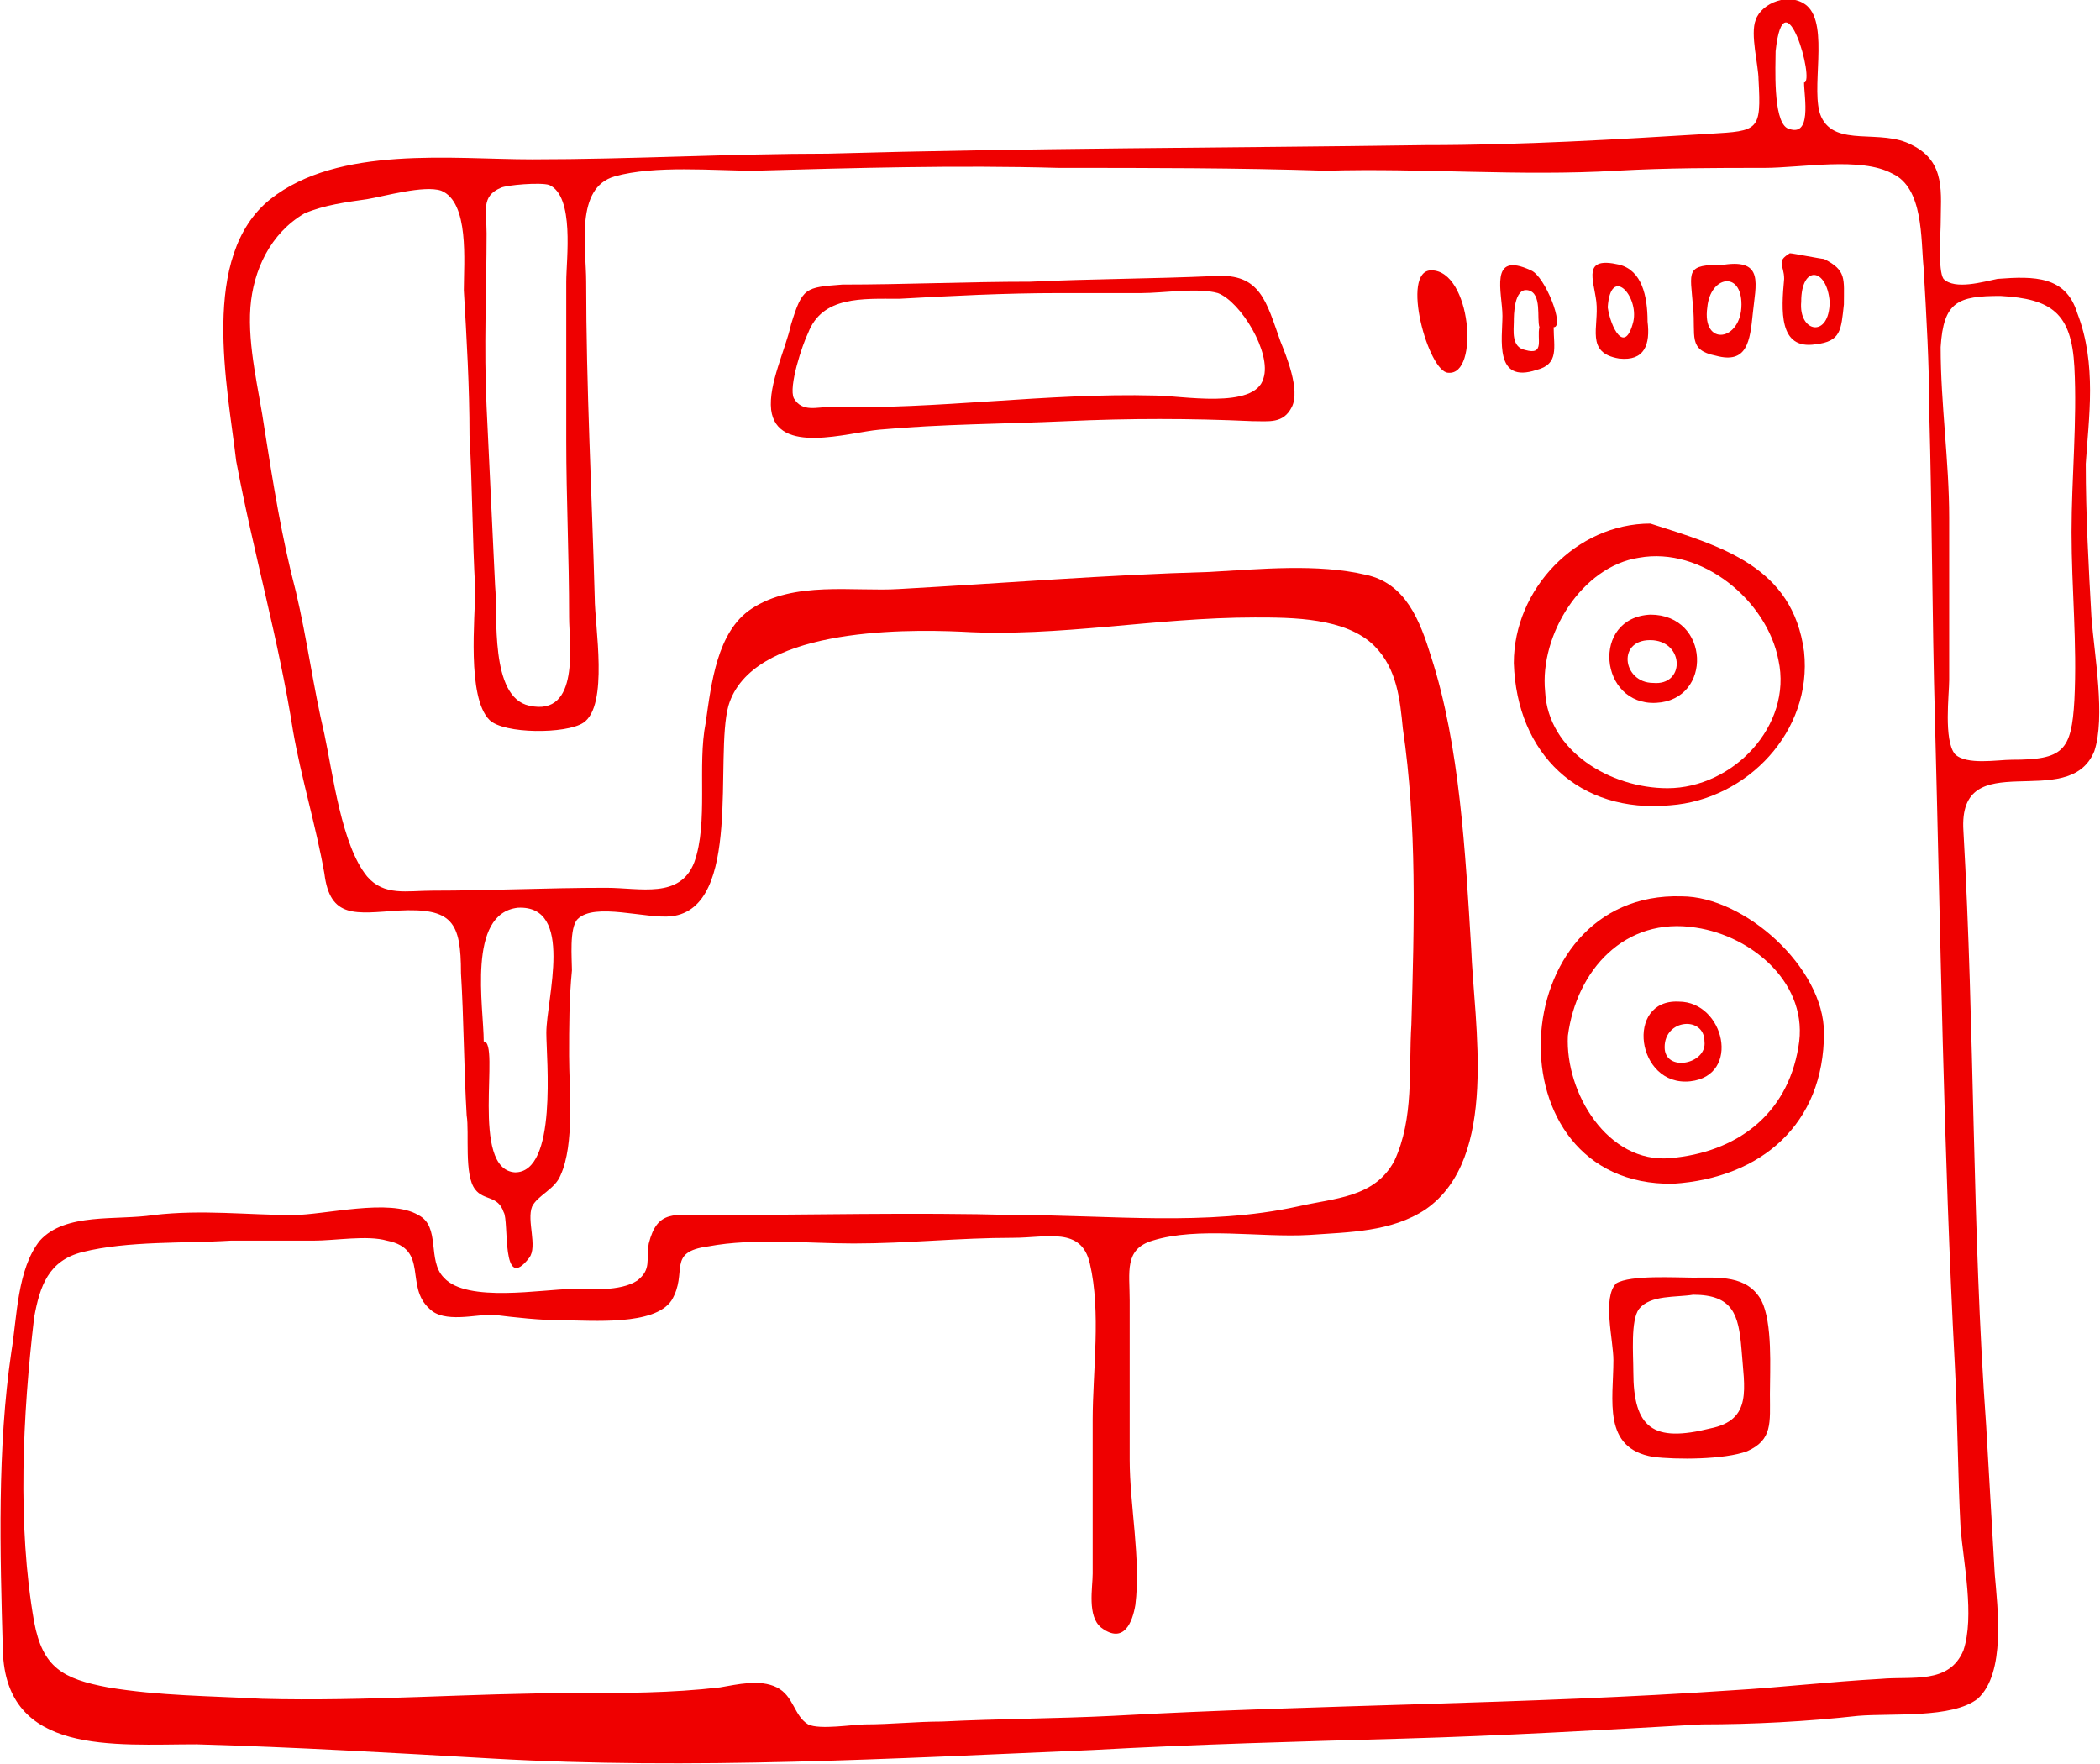
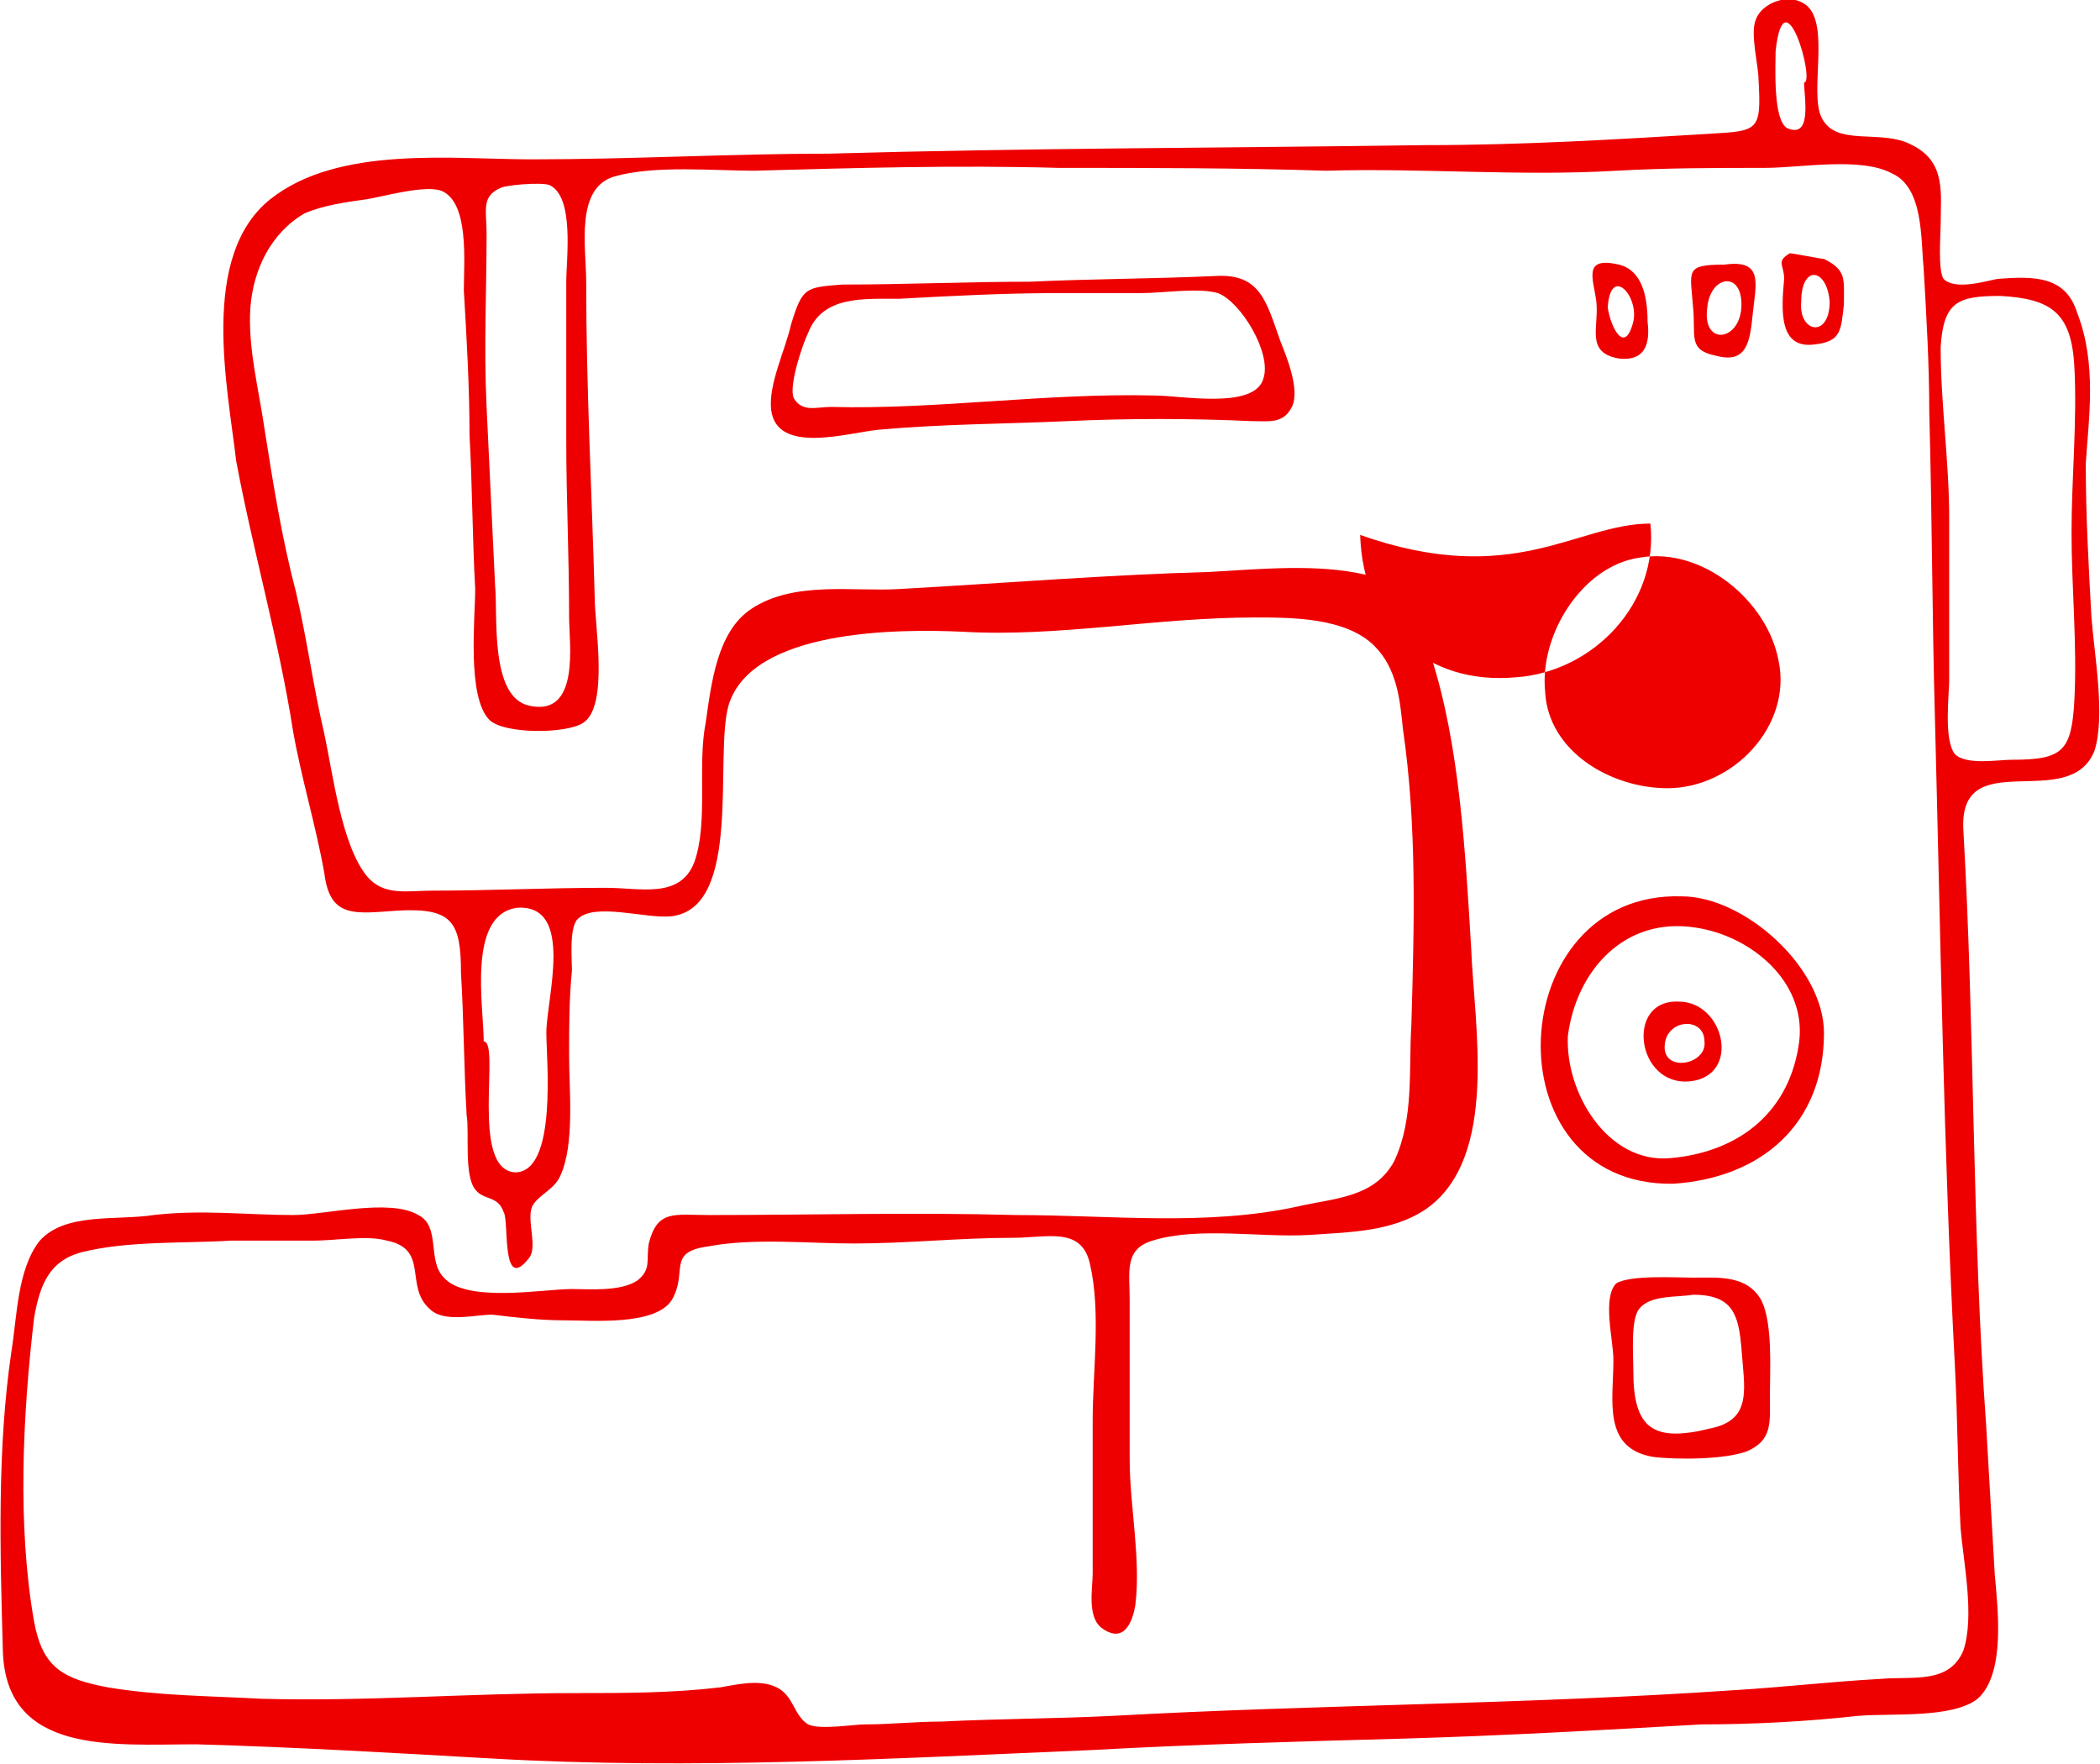
<svg xmlns="http://www.w3.org/2000/svg" version="1.1" id="レイヤー_1" x="0px" y="0px" viewBox="0 0 73.8 62" style="enable-background:new 0 0 73.8 62;" xml:space="preserve">
  <style type="text/css">
	.st0{fill:#EF0000;}
</style>
  <g>
    <g id="レイヤー_2_00000075152590028348818390000010289345066450477479_">
	</g>
    <g>
      <path class="st0" d="M73.3,16.3c0,1.8,0.1,3.6,0.2,5.4c0.1,1.3,0.5,3.5,0.1,4.7c-0.9,2.2-4.8-0.3-4.6,2.8c0.4,7,0.3,14,0.8,20.9    c0.1,1.7,0.2,3.5,0.3,5.2c0.1,1.2,0.4,3.5-0.6,4.4c-0.9,0.7-3,0.5-4.2,0.6c-1.8,0.2-3.7,0.3-5.5,0.3c-3.5,0.2-7,0.4-10.5,0.5    c-3.6,0.1-7.3,0.2-10.9,0.4c-7,0.3-14.1,0.7-21.1,0.3c-3.5-0.2-6.9-0.4-10.4-0.5C4,61.3,0.2,61.7,0.1,58C0,54.5-0.1,50.9,0.4,47.5    c0.2-1.2,0.2-2.9,1-3.9c0.9-1,2.7-0.7,4-0.9c1.7-0.2,3.3,0,4.9,0c1.1,0,3.4-0.6,4.4,0c0.8,0.4,0.3,1.6,0.9,2.2    c0.8,0.9,3.5,0.4,4.5,0.4c0.6,0,1.7,0.1,2.3-0.3c0.5-0.4,0.3-0.7,0.4-1.3c0.3-1.2,0.9-1,2.1-1c3.6,0,7.2-0.1,10.8,0    c3.3,0,6.7,0.4,9.9-0.3c1.3-0.3,2.7-0.3,3.4-1.6c0.7-1.5,0.5-3.2,0.6-4.8c0.1-3.5,0.2-7-0.3-10.4c-0.1-1-0.2-2.1-1-2.9    c-1-1-2.9-1-4.2-1c-3.5,0-6.9,0.7-10.3,0.5c-2.2-0.1-7.4-0.1-8.2,2.6c-0.5,1.8,0.5,7.1-2,7.4c-0.9,0.1-2.7-0.5-3.3,0.1    c-0.3,0.3-0.2,1.4-0.2,1.8c-0.1,1-0.1,2-0.1,3c0,1.2,0.2,3.1-0.3,4.2c-0.2,0.5-0.8,0.7-1,1.1c-0.2,0.5,0.2,1.4-0.1,1.8    c-1,1.3-0.7-1.3-0.9-1.6c-0.2-0.6-0.7-0.4-1-0.8c-0.4-0.5-0.2-2-0.3-2.6c-0.1-1.7-0.1-3.4-0.2-5c0-1.8-0.3-2.3-2.2-2.2    c-1.5,0.1-2.4,0.3-2.6-1.3c-0.3-1.7-0.8-3.3-1.1-5c-0.5-3.2-1.4-6.3-2-9.5C8,13.6,7,9,9.5,7c2.4-1.9,6.4-1.4,9.2-1.4    c3.5,0,7-0.2,10.4-0.2c7-0.2,14-0.2,21-0.3c3.4,0,6.7-0.2,10-0.4c1.7-0.1,1.8-0.1,1.7-1.9c0-0.5-0.3-1.6-0.1-2.1    c0.2-0.6,1.2-1,1.8-0.5c0.8,0.7,0.1,3,0.5,3.9c0.5,1.1,2.1,0.4,3.2,1c1.2,0.6,1,1.7,1,2.8c0,0.3-0.1,1.6,0.1,1.9    c0.4,0.4,1.4,0.1,1.9,0c1.3-0.1,2.4-0.1,2.8,1.2C73.7,12.8,73.4,14.7,73.3,16.3z M37.2,5.9c-3.6-0.1-7.1,0-10.7,0.1    c-1.4,0-3.5-0.2-4.9,0.2c-1.4,0.4-1,2.5-1,3.7c0,3.7,0.2,7.4,0.3,11.1c0,1,0.5,3.8-0.4,4.4c-0.6,0.4-2.8,0.4-3.3-0.1    c-0.8-0.8-0.5-3.6-0.5-4.6c-0.1-1.8-0.1-3.6-0.2-5.4c0-1.7-0.1-3.4-0.2-5.1c0-1,0.2-3.1-0.8-3.5c-0.6-0.2-2,0.2-2.6,0.3    c-0.7,0.1-1.5,0.2-2.2,0.5c-1.2,0.7-1.8,2-1.9,3.3c-0.1,1.4,0.3,2.9,0.5,4.3c0.3,1.9,0.6,3.8,1.1,5.7c0.4,1.7,0.6,3.3,1,5    c0.3,1.4,0.6,3.9,1.5,5c0.6,0.7,1.4,0.5,2.3,0.5c2,0,4-0.1,6.1-0.1c1.2,0,2.6,0.4,3.1-0.9c0.5-1.4,0.1-3.4,0.4-4.9    c0.2-1.4,0.4-3.2,1.6-4c1.5-1,3.6-0.6,5.2-0.7c3.6-0.2,7.3-0.5,10.9-0.6c1.8-0.1,3.8-0.3,5.5,0.1c1.4,0.3,1.9,1.6,2.3,2.9    c1,3.1,1.2,6.9,1.4,10.2c0.1,2.7,1,7.4-1.6,9.2c-1.2,0.8-2.7,0.8-4.1,0.9c-1.7,0.1-3.9-0.3-5.5,0.2c-1,0.3-0.8,1.1-0.8,2.1    c0,1.9,0,3.7,0,5.6c0,1.6,0.4,3.5,0.2,5.1c-0.1,0.6-0.4,1.4-1.2,0.8c-0.5-0.4-0.3-1.4-0.3-1.9c0-1.8,0-3.6,0-5.4    c0-1.7,0.3-3.8-0.1-5.5c-0.3-1.3-1.5-0.9-2.7-0.9c-1.9,0-3.7,0.2-5.6,0.2c-1.6,0-3.5-0.2-5.1,0.1c-1.5,0.2-0.7,0.9-1.3,1.9    c-0.6,0.9-2.8,0.7-3.8,0.7c-0.8,0-1.7-0.1-2.5-0.2c-0.6,0-1.7,0.3-2.2-0.2c-0.9-0.8,0-2.1-1.5-2.4c-0.7-0.2-1.8,0-2.6,0    c-1,0-1.9,0-2.9,0c-1.6,0.1-3.6,0-5.2,0.4c-1.2,0.3-1.5,1.2-1.7,2.3C0.8,49.7,0.6,53.6,1.2,57c0.3,1.6,1,2,2.6,2.3    c1.8,0.3,3.6,0.3,5.4,0.4c3.7,0.1,7.3-0.2,11-0.2c1.7,0,3.4,0,5.1-0.2c0.6-0.1,1.4-0.3,2,0c0.6,0.3,0.6,1,1.1,1.3    c0.4,0.2,1.6,0,2,0c0.9,0,1.8-0.1,2.7-0.1c2-0.1,4-0.1,6-0.2c7.2-0.4,14.5-0.4,21.8-0.9c1.7-0.1,3.4-0.3,5.2-0.4    c1.1-0.1,2.4,0.2,2.9-1c0.4-1.2,0-3.1-0.1-4.3c-0.1-1.9-0.1-3.8-0.2-5.7c-0.4-7.6-0.5-15.1-0.7-22.7c-0.1-3.6-0.1-7.2-0.2-10.8    c0-1.7-0.1-3.4-0.2-5.1c-0.1-1,0-2.8-1.1-3.3c-1.1-0.6-3.2-0.2-4.5-0.2c-1.7,0-3.4,0-5.2,0.1c-3.4,0.2-6.8-0.1-10.2,0    C43.5,5.9,40.4,5.9,37.2,5.9z M68.5,18.2c0,1.9,0,3.8,0,5.7c0,0.5-0.2,2.1,0.2,2.6c0.4,0.4,1.5,0.2,2,0.2c1.8,0,2.1-0.3,2.2-2.1    c0.1-2-0.1-3.9-0.1-5.9c0-1.9,0.2-3.9,0.1-5.8c-0.1-1.9-0.8-2.4-2.6-2.5c-1.5,0-2,0.2-2.1,1.8C68.2,14.2,68.5,16.2,68.5,18.2z     M19.9,15.5c0-1.9,0-3.8,0-5.6c0-0.8,0.3-3-0.6-3.4c-0.3-0.1-1.5,0-1.7,0.1c-0.7,0.3-0.5,0.8-0.5,1.6c0,2-0.1,4,0,6.1    c0.1,2.1,0.2,4.2,0.3,6.3c0.1,1-0.2,3.9,1.2,4.2c1.8,0.4,1.4-2.2,1.4-3.1C20,19.5,19.9,17.5,19.9,15.5z M17,36.6    c0.6,0-0.5,4.5,1.1,4.6c1.5,0,1.1-4,1.1-4.9c0-1.2,1-4.5-1-4.4C16.4,32.1,17,35.4,17,36.6z M63.4,2.9c0.4,0-0.7-3.9-1-1.1    c0,0.5-0.1,2.4,0.4,2.7C63.7,4.9,63.4,3.4,63.4,2.9z" />
      <path class="st0" d="M36.2,9.9c2.1-0.1,4.3-0.1,6.5-0.2c1.6-0.1,1.8,0.9,2.3,2.3c0.2,0.5,0.7,1.7,0.4,2.3    c-0.3,0.6-0.8,0.5-1.4,0.5c-2.2-0.1-4.3-0.1-6.5,0c-2.2,0.1-4.4,0.1-6.6,0.3c-1.1,0.1-3.6,0.9-3.8-0.7c-0.1-0.9,0.5-2.1,0.7-3    c0.4-1.3,0.5-1.3,1.8-1.4C31.8,10,34,9.9,36.2,9.9z M40.6,13.9c0.9,0,3.5,0.5,3.8-0.6c0.3-0.9-0.8-2.7-1.6-3c-0.7-0.2-1.9,0-2.7,0    c-1,0-1.9,0-2.9,0c-1.9,0-3.8,0.1-5.6,0.2c-1.3,0-2.7-0.1-3.2,1.2c-0.2,0.4-0.7,1.9-0.5,2.3c0.3,0.5,0.8,0.3,1.3,0.3    C32.9,14.4,36.8,13.8,40.6,13.9z" />
-       <path class="st0" d="M58,18.4c2.5,0.8,5,1.5,5.4,4.5c0.3,2.8-2,5.2-4.7,5.4c-3.2,0.3-5.4-1.8-5.5-5C53.2,20.7,55.4,18.4,58,18.4z     M58.6,27.7c2.3,0,4.4-2.2,3.9-4.5c-0.4-2.1-2.7-4-4.9-3.6c-2,0.3-3.5,2.7-3.3,4.7C54.4,26.4,56.6,27.7,58.6,27.7z" />
+       <path class="st0" d="M58,18.4c0.3,2.8-2,5.2-4.7,5.4c-3.2,0.3-5.4-1.8-5.5-5C53.2,20.7,55.4,18.4,58,18.4z     M58.6,27.7c2.3,0,4.4-2.2,3.9-4.5c-0.4-2.1-2.7-4-4.9-3.6c-2,0.3-3.5,2.7-3.3,4.7C54.4,26.4,56.6,27.7,58.6,27.7z" />
      <path class="st0" d="M58.8,41.6c-6.5,0.1-6-10.3,0.3-10.1c2.2,0,5,2.5,5,4.8C64.1,39.5,61.9,41.4,58.8,41.6z M55.1,36.4    c-0.1,2,1.4,4.5,3.6,4.3c2.3-0.2,4.1-1.5,4.5-3.9c0.4-2.2-1.6-3.9-3.6-4.2C57.1,32.2,55.4,34.1,55.1,36.4z" />
      <path class="st0" d="M56.7,47.8c0-0.7-0.4-2.2,0.1-2.7c0.5-0.3,2.1-0.2,2.7-0.2c0.9,0,1.9-0.1,2.4,0.8c0.4,0.8,0.3,2.4,0.3,3.3    c0,1,0.1,1.6-0.8,2c-0.8,0.3-2.5,0.3-3.3,0.2C56.3,50.9,56.7,49.2,56.7,47.8z M59.5,45.5c-0.6,0.1-1.5,0-1.9,0.5    c-0.3,0.4-0.2,1.6-0.2,2.2c0,2,0.7,2.5,2.7,2c1.5-0.3,1.2-1.4,1.1-2.8C61.1,46.2,60.9,45.5,59.5,45.5z" />
      <path class="st0" d="M60.6,9.3c1.4-0.2,1.1,0.7,1,1.7c-0.1,1-0.2,1.8-1.3,1.5c-1-0.2-0.7-0.7-0.8-1.7C59.4,9.5,59.2,9.3,60.6,9.3z     M61.2,10.7c0-1.2-1.1-1-1.2,0.1C59.8,12.2,61.2,12,61.2,10.7z" />
-       <path class="st0" d="M50.3,9.5c1.4,0,1.7,3.7,0.6,3.6C50.2,13.1,49.2,9.5,50.3,9.5z" />
      <path class="st0" d="M64.8,10.7c-0.1,0.9-0.1,1.3-1,1.4c-1.3,0.2-1.2-1.2-1.1-2.3c0-0.5-0.3-0.6,0.2-0.9C63,8.9,64,9.1,64.1,9.1    C64.9,9.5,64.8,9.8,64.8,10.7z M64.3,10.6c-0.1-1.2-1-1.3-1,0C63.2,11.7,64.3,11.9,64.3,10.6z" />
-       <path class="st0" d="M54.6,11.5c0,0.7,0.2,1.3-0.6,1.5c-1.5,0.5-1.2-1.1-1.2-1.9c0-0.8-0.5-2.3,1-1.6C54.3,9.7,55,11.5,54.6,11.5z     M54.1,11.5c-0.1-0.3,0.1-1.2-0.4-1.3c-0.5-0.1-0.5,0.9-0.5,1.1c0,0.3-0.1,0.9,0.4,1C54.3,12.5,54,11.9,54.1,11.5z" />
      <path class="st0" d="M57.9,11.3c0.1,0.8-0.1,1.4-1,1.3c-1.2-0.2-0.7-1.1-0.8-2c-0.1-0.8-0.5-1.6,0.8-1.3    C57.7,9.5,57.9,10.4,57.9,11.3z M56.5,10.8c0.1,0.7,0.6,1.7,0.9,0.5C57.6,10.4,56.6,9.3,56.5,10.8z" />
      <path class="st0" d="M58,21.6c2.1,0,2.2,3,0.2,3.1C56.2,24.8,55.9,21.7,58,21.6z M58.1,22.5c-1.3-0.1-1.1,1.5,0,1.5    C59.2,24.1,59.2,22.6,58.1,22.5z" />
      <path class="st0" d="M59,35.2c1.6,0,2.2,2.6,0.4,2.8C57.5,38.2,57.1,35.1,59,35.2z M58.5,36.8c0,0.9,1.5,0.6,1.4-0.2    C59.9,35.7,58.5,35.8,58.5,36.8z" />
    </g>
  </g>
</svg>